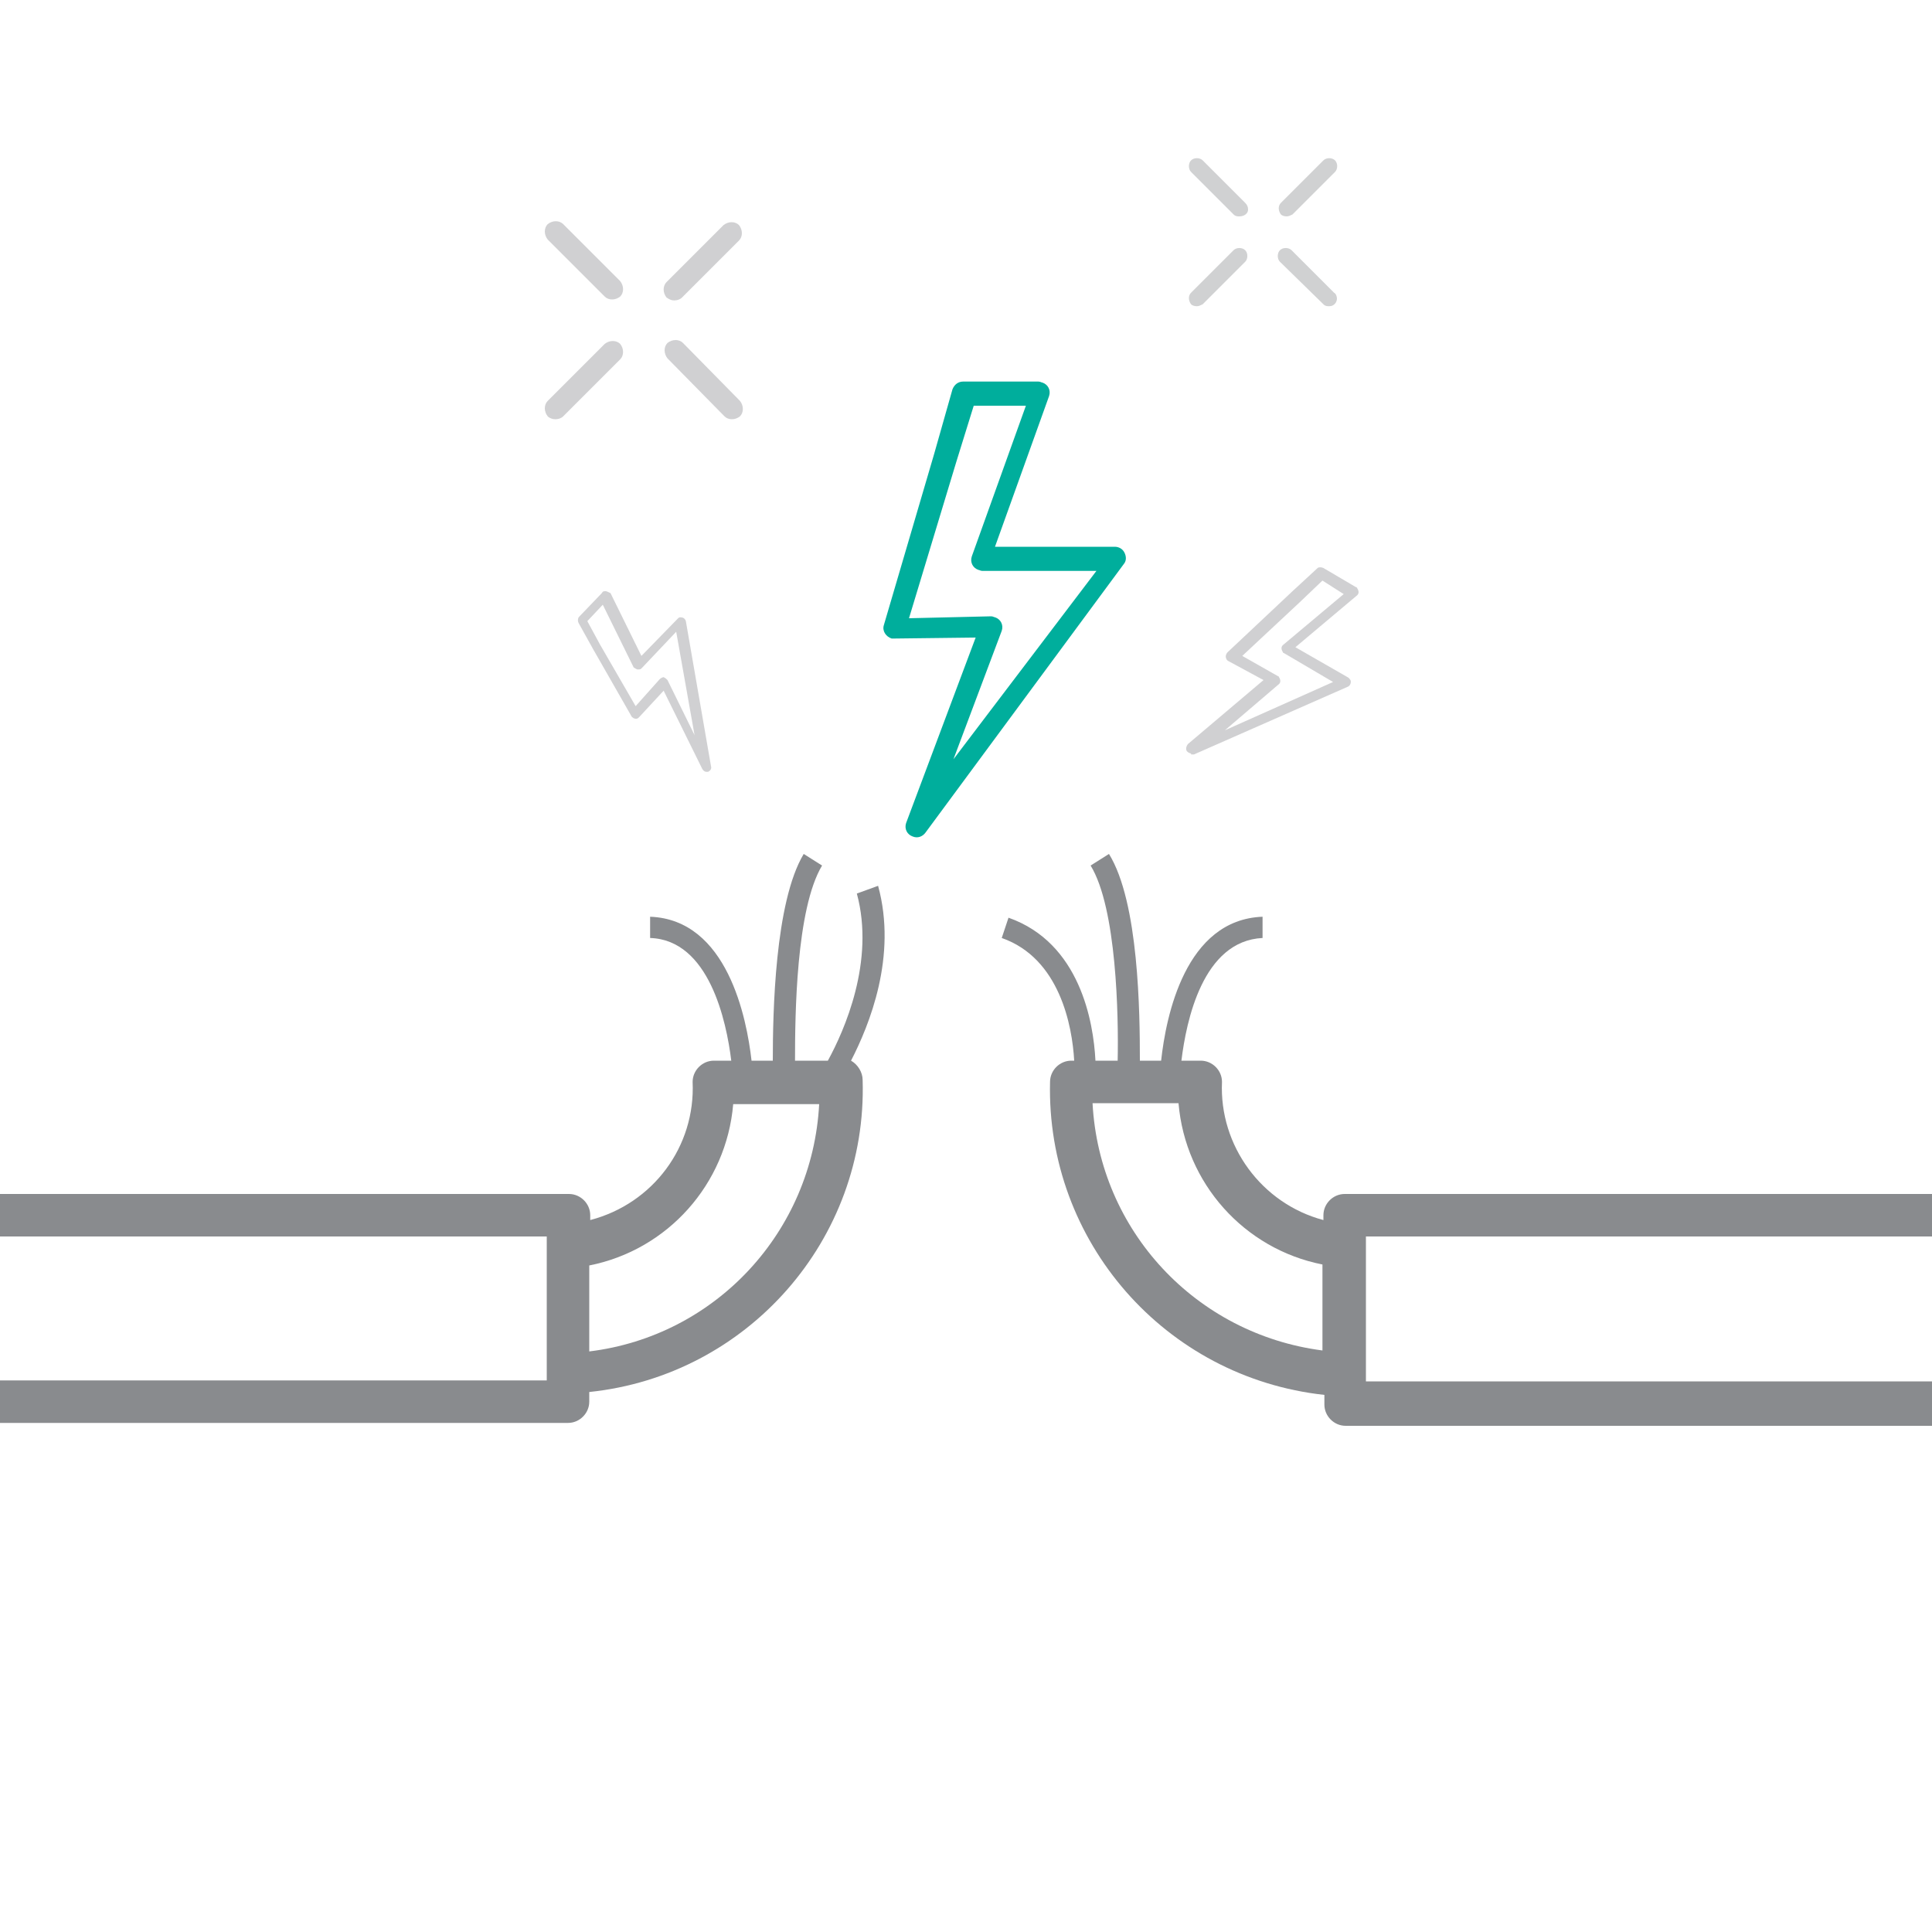
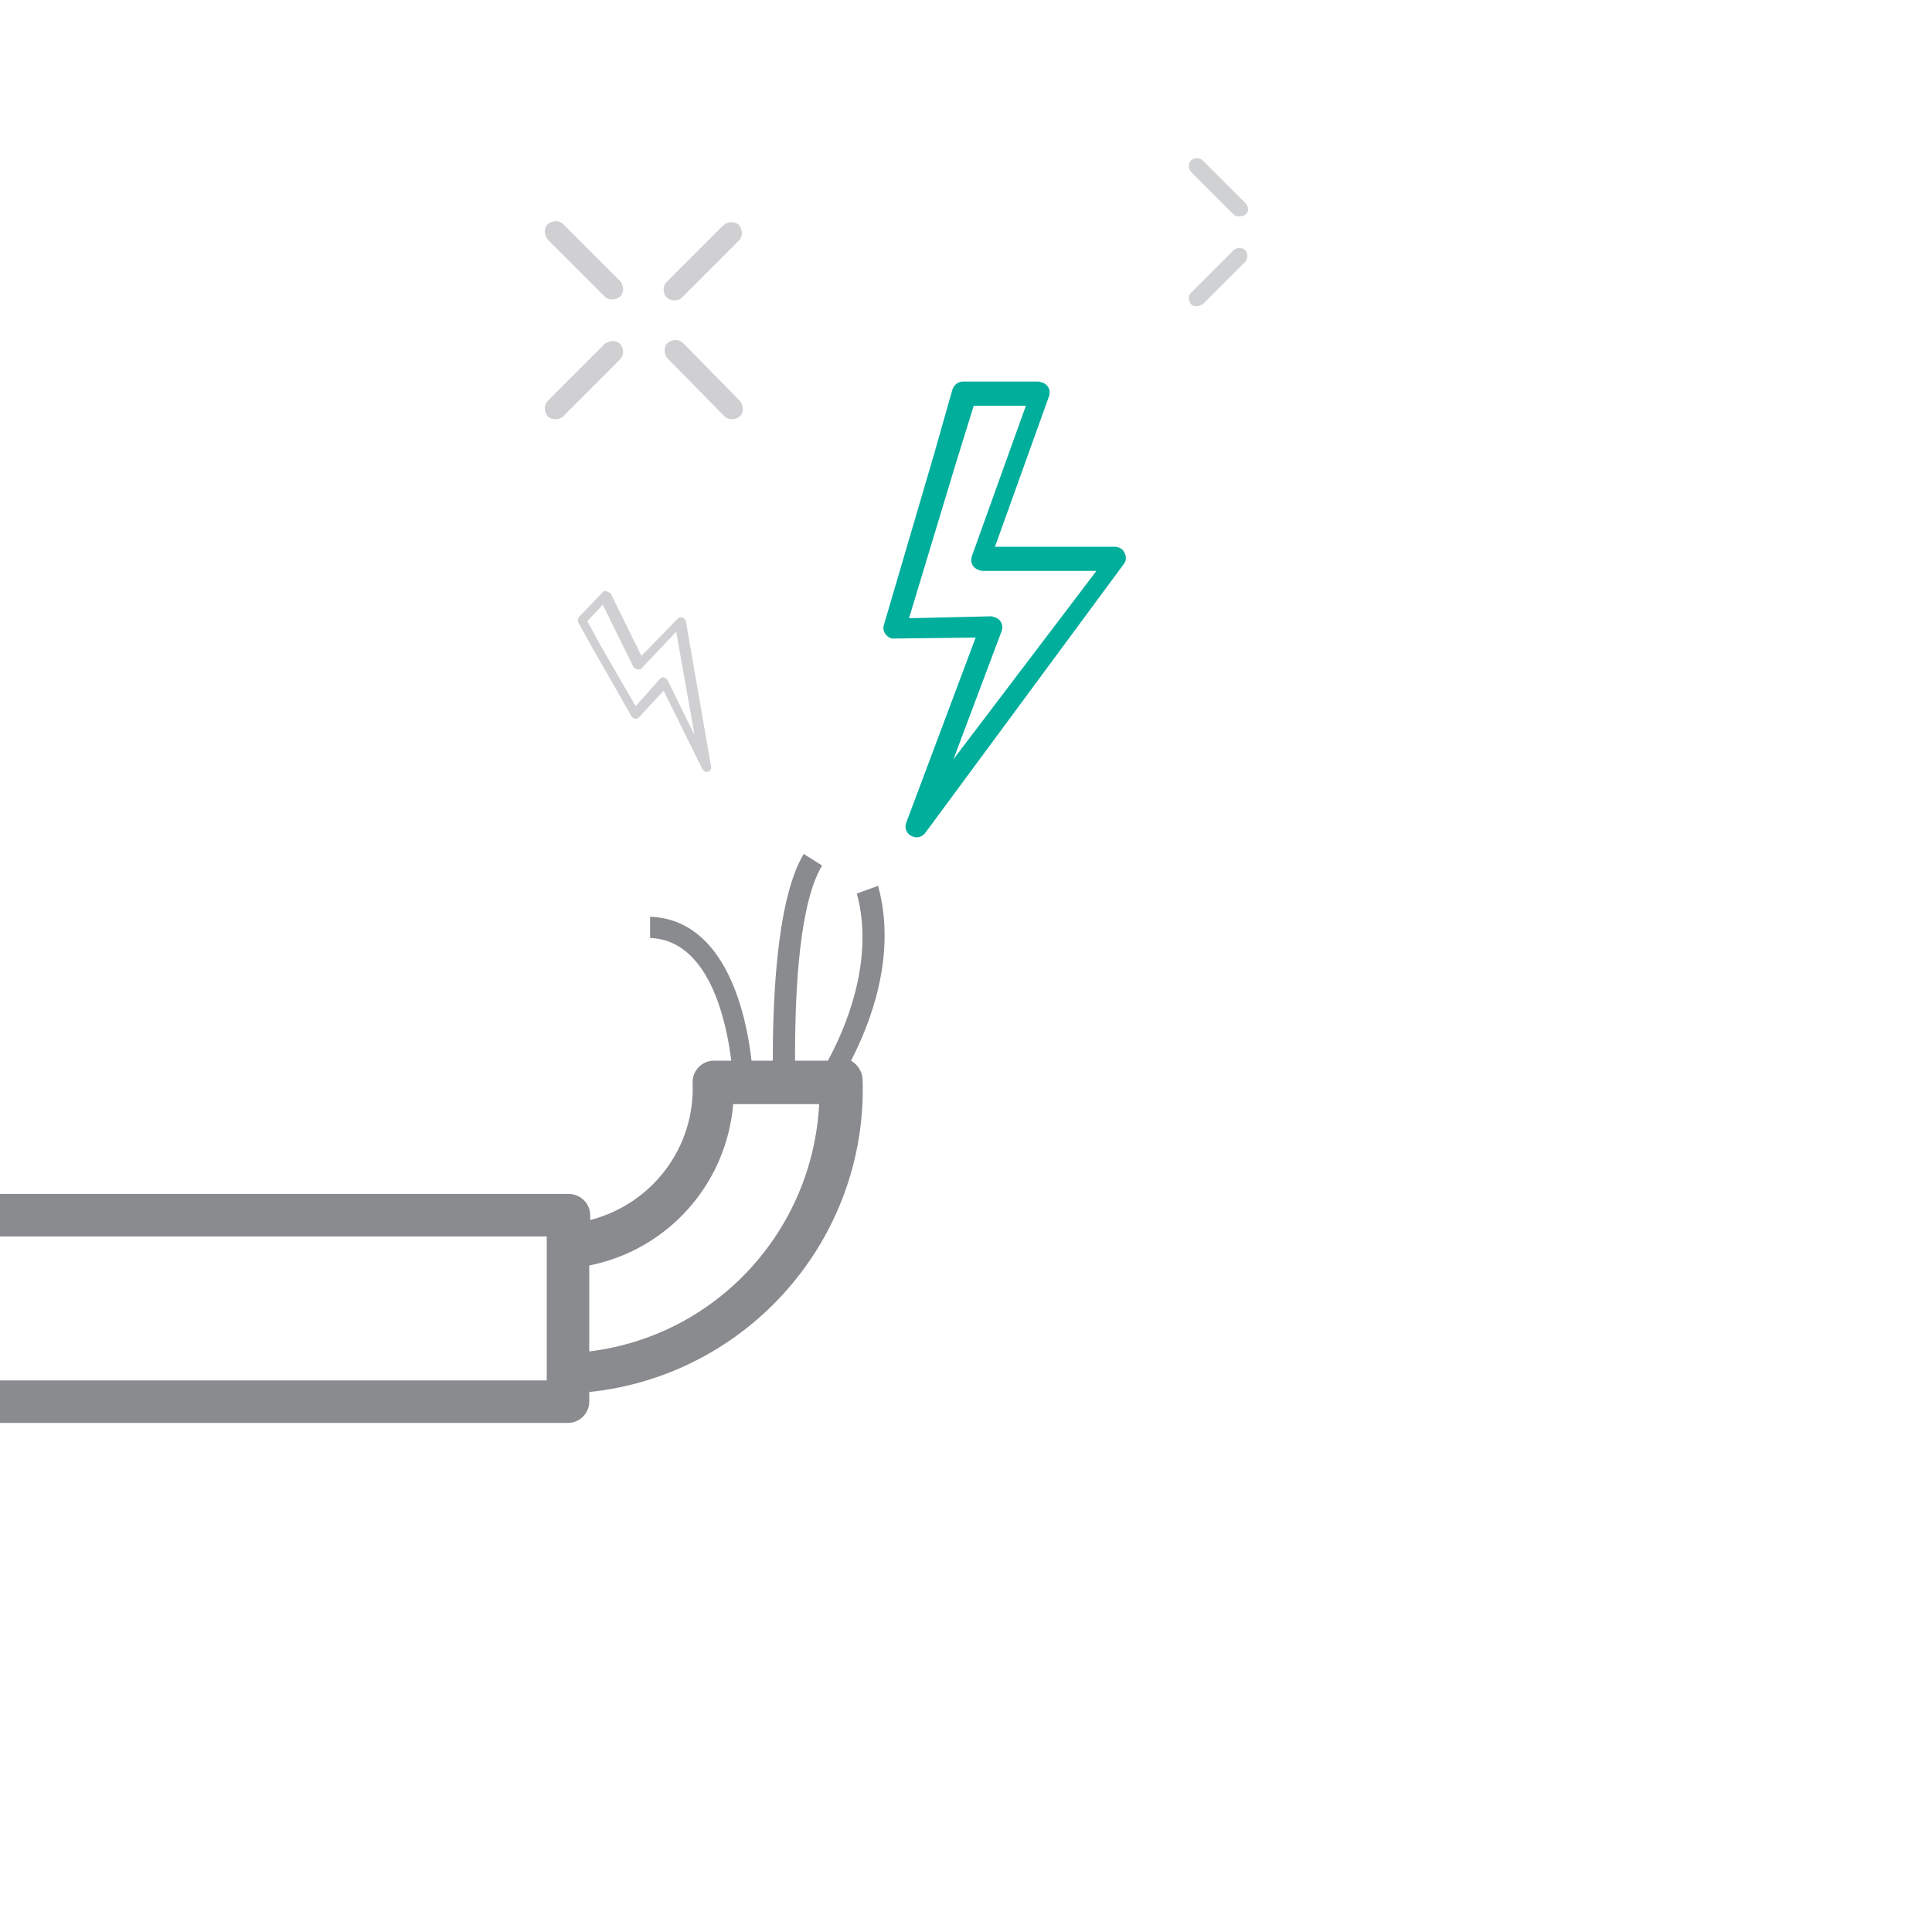
<svg xmlns="http://www.w3.org/2000/svg" version="1.1" id="Layer_1" x="0px" y="0px" viewBox="0 0 200 200" style="enable-background:new 0 0 200 200;" xml:space="preserve">
  <style type="text/css">
	.st0{fill:#898B8E;}
	.st1{fill:#00AE9C;}
	.st2{opacity:0.4;fill:#898B8E;}
	.st3{opacity:0.4;}
</style>
  <title>ic</title>
-   <path class="st0" d="M200,128v-4.4h-60.8c-1.2,0-2.2,1-2.2,2.2v0.5c-6.4-1.7-10.8-7.7-10.5-14.3c0-1.2-1-2.2-2.2-2.2h-2  c0.5-4.1,2.2-12.4,8.4-12.7v-2.2c-8,0.3-10,10.3-10.5,14.9h-2.2c0-4.9-0.1-16.4-3.2-21.4l-1.9,1.2c2.7,4.4,2.9,15.6,2.8,20.2h-2.3  c-0.2-4-1.6-12.2-9-14.8l-0.7,2.1c6,2.1,7.3,9.1,7.5,12.7h-0.3c-1.2,0-2.2,1-2.2,2.2c-0.4,16.5,11.9,30.6,28.4,32.4v1  c0,1.2,1,2.2,2.2,2.2H200V143h-58.6v-15H200z M113.1,114.2h8.9c0.7,8.3,6.8,15.1,14.9,16.7v8.9C123.8,138.1,113.8,127.4,113.1,114.2  z" />
  <path class="st0" d="M88.7,92.5c1.9,7-1.3,14.2-3,17.3h-3.4c0-4.7,0.1-15.7,2.8-20.2l-1.9-1.2c-3,5-3.2,16.5-3.2,21.4h-2.2  c-0.5-4.4-2.5-14.6-10.5-14.9v2.2c6.1,0.2,7.9,8.6,8.4,12.7h-1.8c-1.2,0-2.2,1-2.2,2.2c0.3,6.7-4.1,12.6-10.6,14.3v-0.5  c0-1.2-1-2.2-2.2-2.2H0v4.4h56.6v0.8l0,0v13.3l0,0v0.8H0v4.4h58.8c1.2,0,2.2-1,2.2-2.2v-1c16.4-1.7,28.8-15.8,28.3-32.3  c0-0.8-0.5-1.6-1.2-2c1.9-3.7,4.8-10.8,2.8-18.1L88.7,92.5z M61,139.9V131c8.1-1.6,14.2-8.4,14.9-16.7h8.9  C84.1,127.5,74.1,138.3,61,139.9z" />
  <path class="st1" d="M116.4,57.2c-0.2-0.4-0.6-0.6-1-0.6H103l5.6-15.6c0.2-0.6-0.1-1.2-0.7-1.4c-0.1,0-0.2-0.1-0.4-0.1h-7.8  c-0.5,0-0.9,0.3-1.1,0.8L96.7,47l0,0l-5.2,17.7c-0.2,0.6,0.2,1.2,0.8,1.4c0.1,0,0.2,0,0.3,0l8.4-0.1l-7.2,19.2  c-0.2,0.6,0.1,1.2,0.7,1.4c0.5,0.2,1,0,1.3-0.4l20.6-27.9C116.6,58,116.6,57.6,116.4,57.2z M98.7,78.6l5-13.3  c0.2-0.6-0.1-1.2-0.7-1.4c-0.1,0-0.2-0.1-0.4-0.1l0,0L94.1,64L99,47.8l1.8-5.8h5.4l-5.6,15.6c-0.2,0.6,0.1,1.2,0.7,1.4  c0.1,0,0.2,0.1,0.4,0.1h11.8L98.7,78.6z" />
-   <path class="st2" d="M123.4,78.1h0.2l15.9-7c0.3-0.1,0.4-0.5,0.3-0.7c-0.1-0.1-0.1-0.2-0.3-0.3l-5.4-3.1l6.3-5.3  c0.3-0.2,0.3-0.5,0.1-0.8c0-0.1-0.1-0.1-0.1-0.1l-3.4-2c-0.2-0.1-0.5-0.1-0.6,0l-2.6,2.4l0,0l-6.7,6.3c-0.2,0.2-0.3,0.5-0.1,0.8  c0,0,0.1,0.1,0.1,0.1l3.7,2L123,77c-0.2,0.2-0.3,0.6-0.1,0.8c0.1,0.1,0.3,0.2,0.4,0.2V78.1z M132.3,70.9c0.3-0.2,0.3-0.5,0.1-0.8  c0-0.1-0.1-0.1-0.1-0.1l-3.7-2.1l6.1-5.7l2.2-2.1l2.2,1.4l-6.2,5.2c-0.3,0.2-0.3,0.5-0.1,0.8c0,0.1,0.1,0.1,0.1,0.1l5.1,3l-11.2,5  L132.3,70.9z" />
  <path class="st2" d="M62.7,61.2c-0.2,0-0.3,0-0.4,0.2l-2.4,2.5c-0.1,0.2-0.1,0.4,0,0.6l1.5,2.7l0,0l4,7c0.2,0.2,0.5,0.3,0.7,0.1  c0,0,0.1-0.1,0.1-0.1l2.5-2.7l4,8.1c0.1,0.2,0.3,0.3,0.4,0.3h0.2c0.2-0.1,0.4-0.3,0.3-0.6l-2.6-15c-0.1-0.3-0.3-0.4-0.6-0.4  c-0.1,0-0.2,0.1-0.2,0.1l-3.8,3.9l-3.2-6.5C63,61.3,62.8,61.2,62.7,61.2z M66,69.3c0.2,0,0.3,0,0.4-0.1l3.6-3.8l1.9,10.7l-2.8-5.7  c-0.1-0.1-0.2-0.2-0.4-0.3l0,0c-0.1,0-0.3,0.1-0.4,0.2l-2.5,2.8l-3.7-6.4l-1.3-2.4l1.6-1.7l3.2,6.5C65.8,69.2,65.9,69.3,66,69.3z" />
  <path class="st2" d="M57.5,43.4c0.3,0,0.6-0.1,0.8-0.3l5.9-5.9c0.4-0.4,0.4-1.1,0-1.6c-0.4-0.4-1.1-0.4-1.6,0l-5.9,5.9  c-0.4,0.4-0.4,1.1,0,1.6C56.9,43.3,57.2,43.4,57.5,43.4L57.5,43.4z" />
  <path class="st2" d="M69.8,31.1c0.3,0,0.6-0.1,0.8-0.3l5.9-5.9c0.4-0.4,0.4-1.1,0-1.6c-0.4-0.4-1.1-0.4-1.6,0l0,0L69,29.2  c-0.4,0.4-0.4,1.1,0,1.6C69.3,31,69.5,31.1,69.8,31.1L69.8,31.1z" />
  <path class="st2" d="M75,43.1c0.4,0.4,1.1,0.4,1.6,0c0.4-0.4,0.4-1.1,0-1.6l-5.9-6c-0.4-0.4-1.1-0.4-1.6,0c-0.4,0.4-0.4,1.1,0,1.6  L75,43.1z" />
-   <path class="st2" d="M62.6,30.7c0.4,0.4,1.1,0.4,1.6,0c0.4-0.4,0.4-1.1,0-1.6l-5.9-5.9c-0.4-0.4-1.1-0.4-1.6,0  c-0.4,0.4-0.4,1.1,0,1.6L62.6,30.7z" />
+   <path class="st2" d="M62.6,30.7c0.4,0.4,1.1,0.4,1.6,0c0.4-0.4,0.4-1.1,0-1.6l-5.9-5.9c-0.4-0.4-1.1-0.4-1.6,0  c-0.4,0.4-0.4,1.1,0,1.6z" />
  <g class="st3">
    <path class="st0" d="M123.9,31.7c0.2,0,0.4-0.1,0.6-0.2l4.4-4.4c0.3-0.3,0.3-0.9,0-1.2c-0.3-0.3-0.9-0.3-1.2,0l0,0l-4.4,4.4   c-0.3,0.3-0.3,0.8,0,1.2C123.4,31.6,123.6,31.7,123.9,31.7L123.9,31.7z" />
-     <path class="st0" d="M133.2,22.4c0.2,0,0.4-0.1,0.6-0.2l4.4-4.4c0.3-0.3,0.3-0.9,0-1.2c-0.3-0.3-0.9-0.3-1.2,0l-4.4,4.4   c-0.3,0.3-0.3,0.8,0,1.2C132.7,22.3,132.9,22.4,133.2,22.4L133.2,22.4z" />
-     <path class="st0" d="M137,31.5c0.2,0.2,0.4,0.2,0.6,0.2c0.5,0,0.8-0.4,0.8-0.8c0-0.2-0.1-0.5-0.3-0.6l-4.4-4.4   c-0.3-0.3-0.9-0.3-1.2,0c-0.3,0.3-0.3,0.9,0,1.2L137,31.5z" />
    <path class="st0" d="M127.7,22.2c0.2,0.2,0.4,0.2,0.6,0.2c0.5,0,0.9-0.3,0.9-0.7c0-0.3-0.1-0.5-0.3-0.7l-4.4-4.4   c-0.3-0.3-0.9-0.3-1.2,0c-0.3,0.3-0.3,0.9,0,1.2L127.7,22.2z" />
  </g>
</svg>